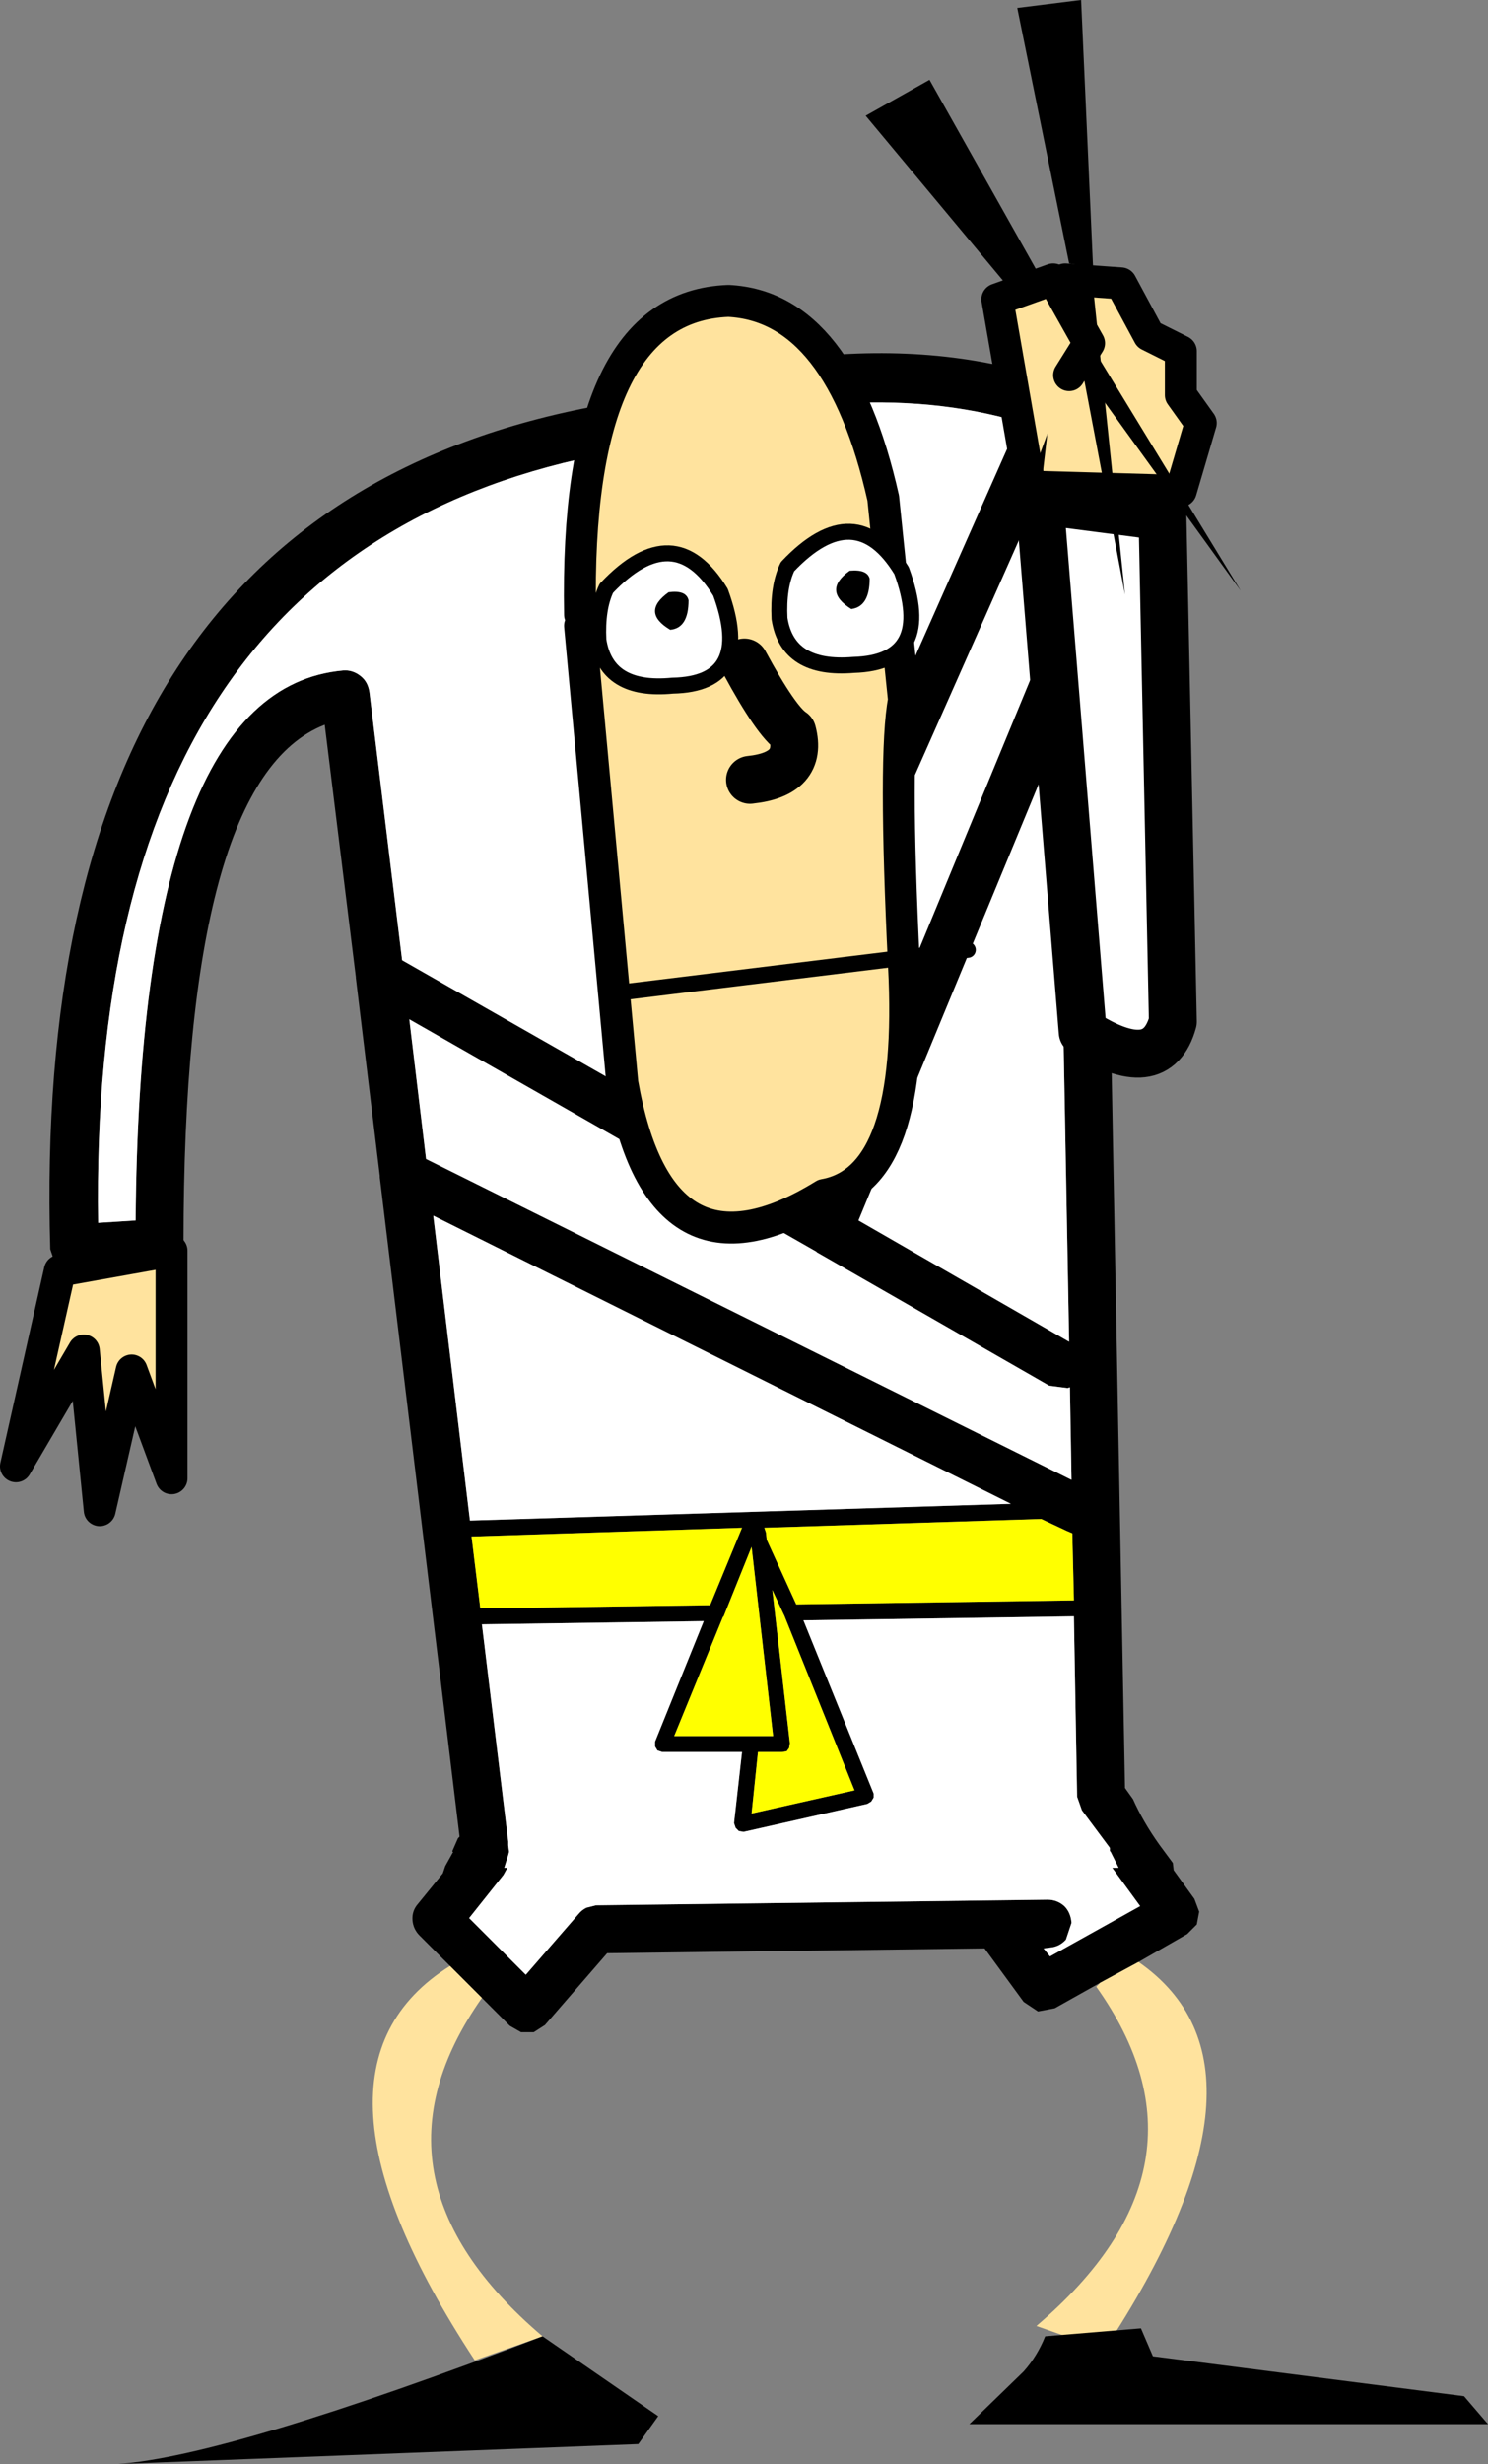
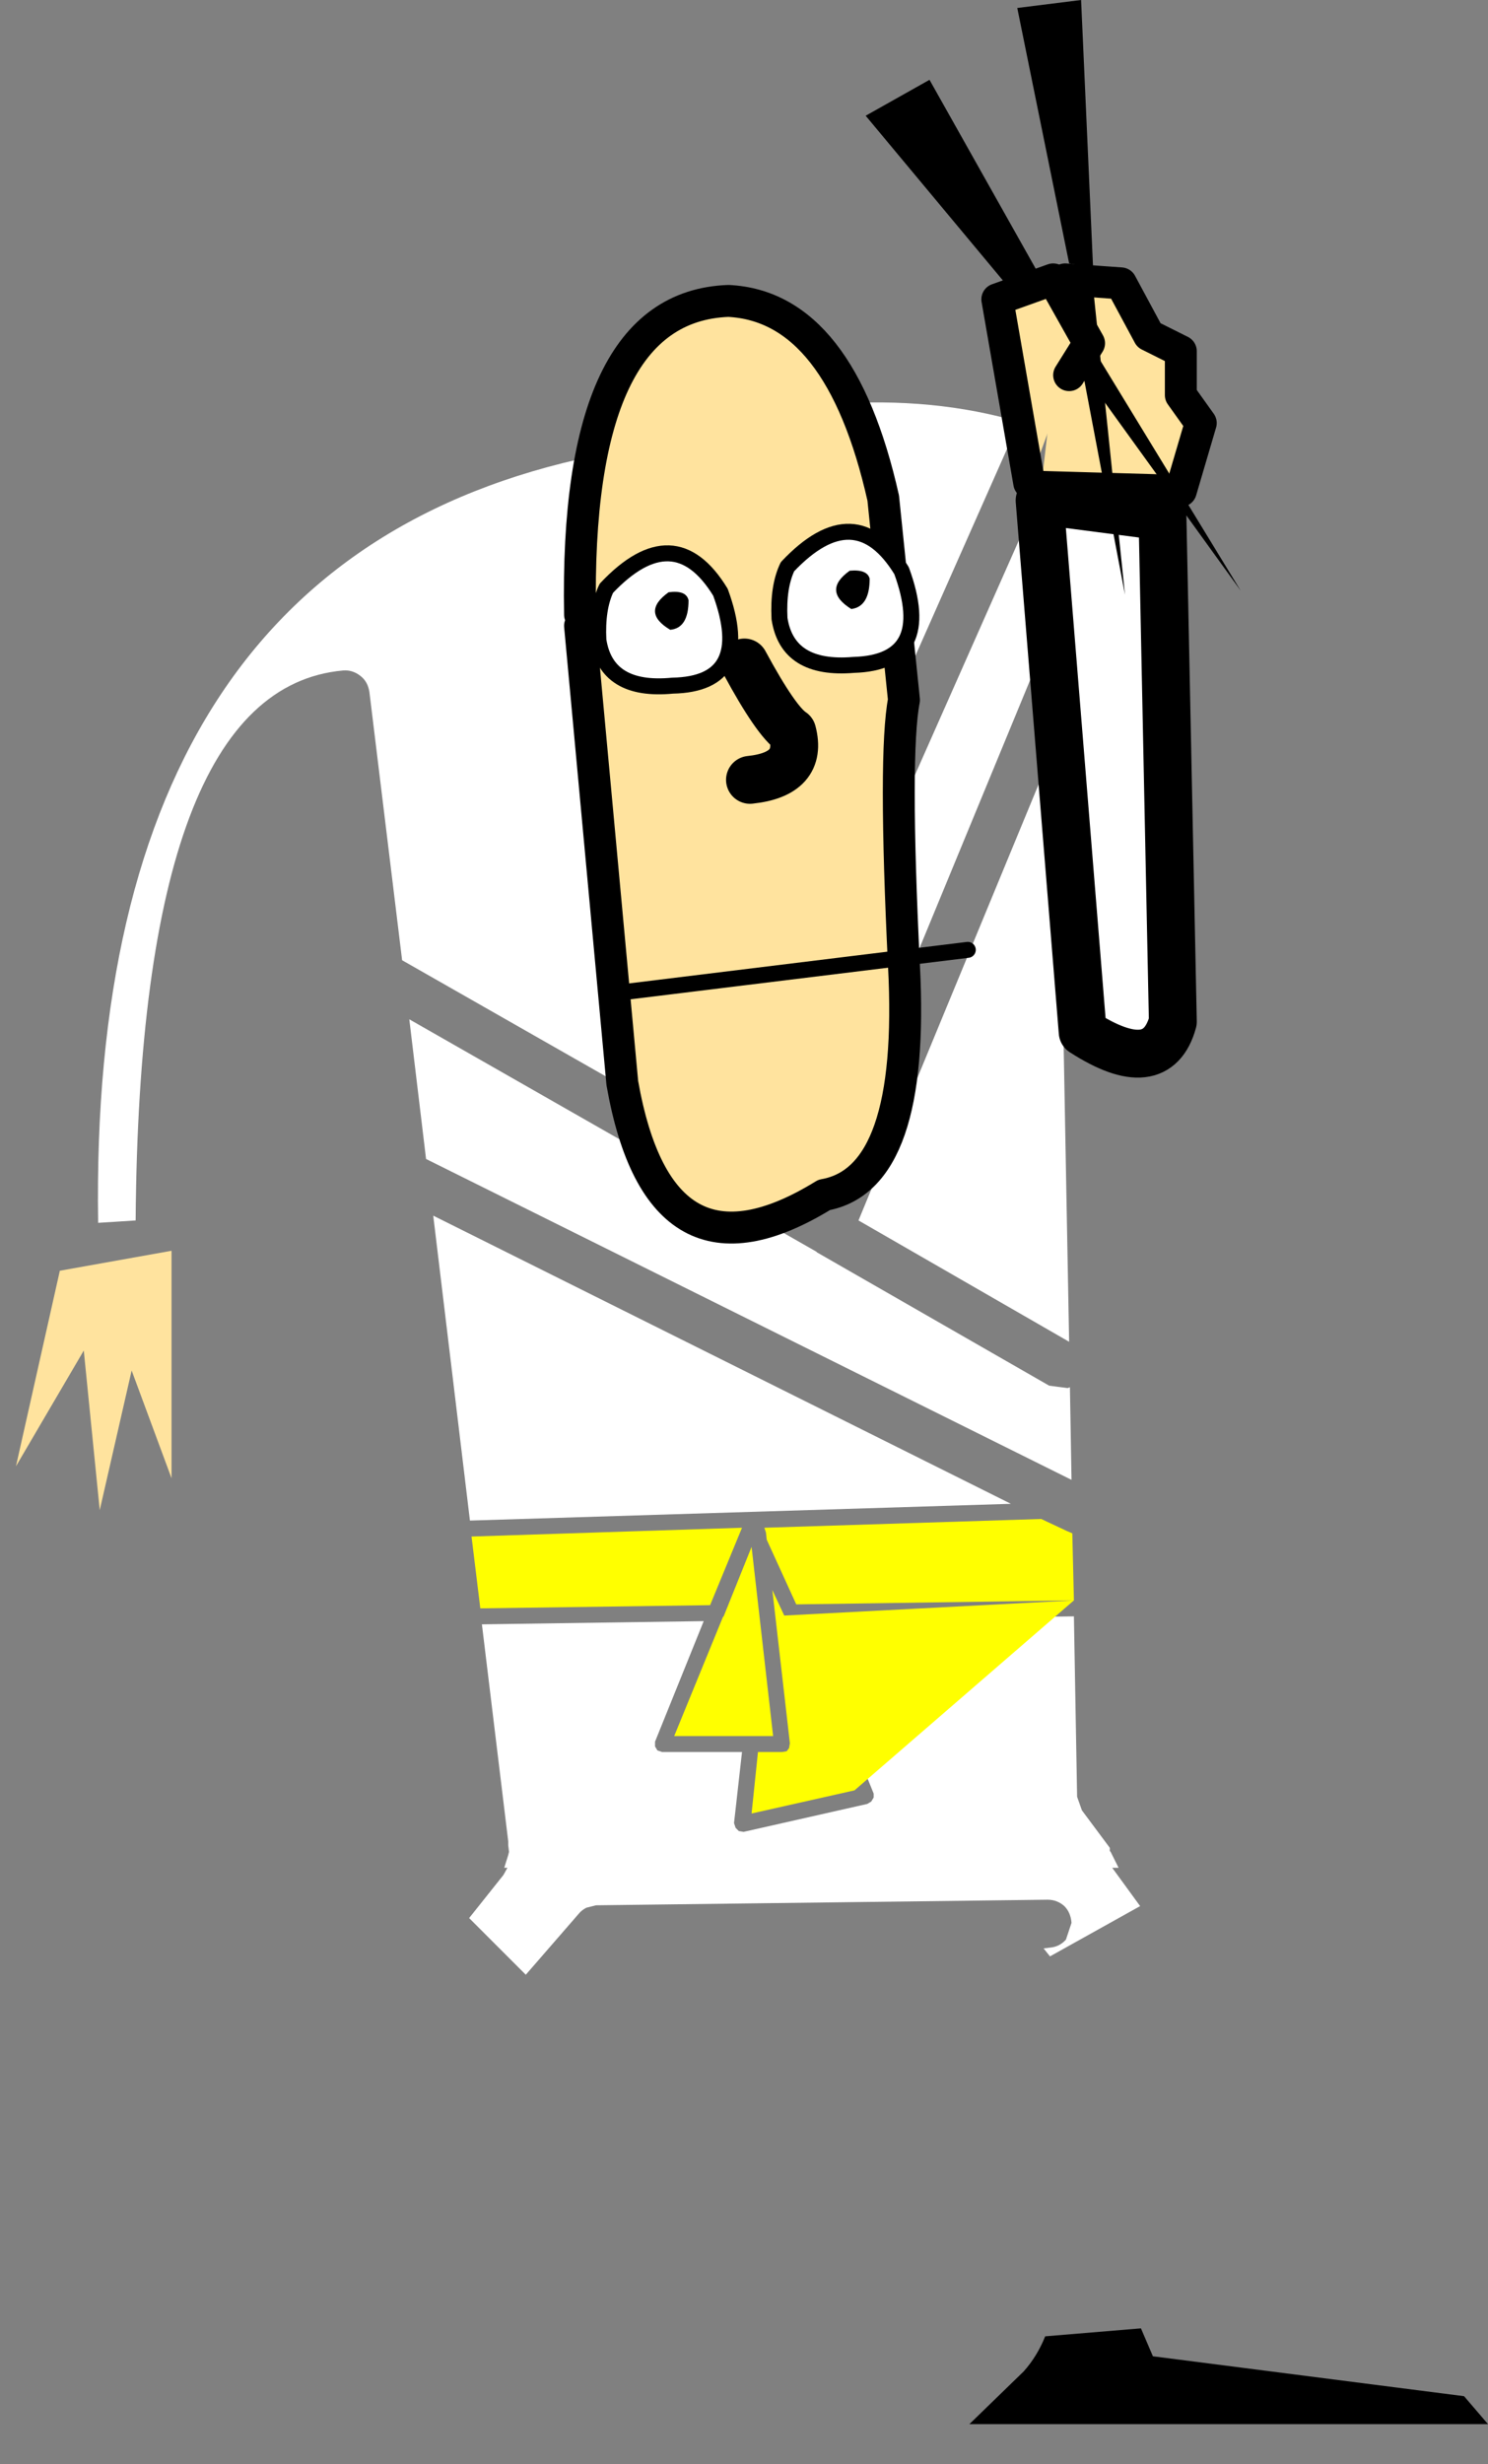
<svg xmlns="http://www.w3.org/2000/svg" height="154.35px" width="93.25px">
  <rect width="100%" height="100%" fill="#808080" stroke="none" />
  <g transform="matrix(1.0, 0.0, 0.0, 1.0, -369.0, -202.0)">
-     <path d="M407.5 230.3 L407.3 230.35 Q374.5 236.45 375.15 278.6 L377.5 278.45 Q377.75 245.15 390.5 244.0 391.1 243.95 391.6 244.35 392.05 244.7 392.15 245.35 L394.2 262.15 413.15 272.95 413.15 272.9 432.65 228.9 432.95 228.45 Q422.1 225.25 407.5 230.3 M397.2 325.15 L395.3 323.25 Q394.9 322.85 394.85 322.3 394.8 321.7 395.2 321.25 L396.75 319.35 396.9 318.9 397.4 318.0 397.35 318.0 397.35 317.95 397.7 317.15 397.8 317.05 392.8 275.75 392.8 275.65 391.3 263.25 391.3 263.2 389.35 247.4 Q380.5 250.85 380.5 279.85 380.5 280.45 380.1 280.9 379.7 281.3 379.15 281.35 L373.8 281.7 373.0 281.55 372.4 281.0 372.15 280.25 Q370.8 233.95 406.55 227.4 425.8 220.8 439.0 227.5 L439.0 231.0 Q437.3 230.0 435.5 229.3 L435.4 230.1 415.9 274.1 415.7 274.4 420.2 276.95 434.65 241.95 435.2 241.25 435.5 240.55 Q435.85 240.1 436.4 240.05 L437.4 240.2 439.0 241.15 439.0 244.8 438.2 244.25 439.5 314.0 440.0 314.7 Q440.65 316.15 441.65 317.55 L442.5 318.7 442.55 319.15 443.85 320.95 444.15 321.75 444.0 322.55 443.4 323.15 440.35 324.9 437.95 326.2 435.1 327.8 434.05 328.0 433.15 327.4 430.7 324.05 407.05 324.35 403.15 328.85 402.45 329.3 401.65 329.3 400.95 328.9 399.2 327.15 397.2 325.15 M435.3 248.2 L422.8 278.45 436.0 286.05 435.3 248.2 M420.2 280.45 L420.15 280.4 394.65 265.85 395.7 274.6 436.15 294.7 436.05 288.9 435.9 288.95 434.75 288.8 420.2 280.45 M398.55 298.25 L399.1 302.75 413.5 302.55 415.5 297.7 398.55 298.25 M400.85 317.35 L400.85 317.6 400.9 318.0 400.85 318.2 400.6 319.0 400.8 319.0 400.55 319.45 398.4 322.15 401.95 325.7 405.25 321.9 Q405.45 321.65 405.75 321.5 L406.35 321.35 434.65 321.0 Q435.25 321.0 435.7 321.4 436.1 321.8 436.15 322.45 L435.8 323.5 Q435.4 323.95 434.8 324.0 L434.4 324.05 434.8 324.55 440.45 321.4 438.7 319.0 439.1 319.0 438.6 318.0 438.55 317.95 438.55 317.75 436.8 315.4 436.5 314.55 436.3 303.25 419.35 303.5 423.75 314.35 423.75 314.6 423.6 314.85 423.35 315.0 415.6 316.75 415.3 316.7 415.1 316.5 415.0 316.2 415.5 311.75 410.5 311.75 410.2 311.65 410.05 311.4 410.05 311.1 413.1 303.55 399.2 303.75 400.85 317.35 M414.35 303.25 L414.3 303.3 411.25 310.75 417.45 310.75 416.1 298.9 414.35 303.25 M418.15 303.2 L418.1 303.1 417.4 301.6 418.5 311.2 418.45 311.5 418.3 311.7 418.0 311.75 416.5 311.75 416.1 315.6 422.55 314.15 418.15 303.2 M436.3 302.25 L436.2 298.05 435.85 297.9 434.25 297.15 416.9 297.7 417.0 298.0 417.05 298.45 418.9 302.5 436.3 302.25 M396.15 278.15 L398.45 297.25 432.35 296.2 396.15 278.15" fill="#000000" fill-rule="evenodd" stroke="none" />
    <path d="M407.5 230.3 Q422.1 225.25 432.95 228.45 L432.65 228.9 413.15 272.9 413.15 272.95 394.2 262.15 392.15 245.35 Q392.05 244.7 391.6 244.35 391.1 243.95 390.5 244.0 377.75 245.15 377.5 278.45 L375.15 278.6 Q374.5 236.45 407.3 230.35 L407.5 230.3 M439.0 231.0 L439.0 241.15 437.4 240.2 436.4 240.05 Q435.85 240.1 435.5 240.55 L435.2 241.25 434.65 241.95 420.2 276.95 415.7 274.4 415.9 274.1 435.4 230.1 435.5 229.3 Q437.3 230.0 439.0 231.0 M420.2 280.45 L434.75 288.8 435.9 288.95 436.05 288.9 436.15 294.7 395.7 274.6 394.65 265.85 420.15 280.4 420.2 280.45 M435.3 248.2 L436.0 286.05 422.8 278.45 435.3 248.2 M400.85 317.35 L399.2 303.75 413.1 303.55 410.05 311.1 410.05 311.4 410.2 311.65 410.5 311.75 415.5 311.75 415.0 316.2 415.1 316.5 415.3 316.7 415.6 316.75 423.35 315.0 423.6 314.85 423.75 314.6 423.75 314.35 419.35 303.5 436.3 303.25 436.5 314.55 436.8 315.4 438.55 317.75 438.55 317.95 438.6 318.0 439.1 319.0 438.7 319.0 440.45 321.4 434.8 324.55 434.4 324.05 434.8 324.0 Q435.4 323.95 435.8 323.5 L436.15 322.45 Q436.1 321.8 435.7 321.4 435.25 321.0 434.65 321.0 L406.35 321.35 405.75 321.5 Q405.45 321.65 405.25 321.9 L401.95 325.7 398.4 322.15 400.55 319.45 400.8 319.0 400.6 319.0 400.85 318.2 400.9 318.0 400.85 317.6 400.85 317.35 M396.15 278.15 L432.35 296.2 398.45 297.25 396.15 278.15" fill="#ffffff" fill-rule="evenodd" stroke="none" />
-     <path d="M398.55 298.25 L415.5 297.7 413.5 302.55 399.1 302.75 398.55 298.25 M436.3 302.25 L418.9 302.5 417.05 298.45 417.0 298.0 416.9 297.7 434.25 297.15 435.85 297.9 436.2 298.05 436.3 302.25 M418.15 303.2 L422.55 314.15 416.1 315.6 416.5 311.75 418.0 311.75 418.3 311.7 418.45 311.5 418.5 311.2 417.4 301.6 418.1 303.1 418.15 303.2 M414.35 303.25 L416.1 298.9 417.45 310.75 411.25 310.75 414.3 303.3 414.35 303.25" fill="#ffff00" fill-rule="evenodd" stroke="none" />
-     <path d="M440.35 324.9 Q449.85 331.5 438.2 349.2 L433.95 347.7 Q445.7 337.7 437.7 326.45 L437.95 326.2 440.35 324.9 M399.2 327.15 Q391.3 338.4 403.0 348.35 L398.75 349.85 Q386.8 331.65 397.2 325.15 L399.2 327.15" fill="#ffe39e" fill-rule="evenodd" stroke="none" />
+     <path d="M398.55 298.25 L415.5 297.7 413.5 302.55 399.1 302.75 398.55 298.25 M436.3 302.25 L418.9 302.5 417.05 298.45 417.0 298.0 416.9 297.7 434.25 297.15 435.85 297.9 436.2 298.05 436.3 302.25 L422.55 314.15 416.1 315.6 416.5 311.75 418.0 311.75 418.3 311.7 418.45 311.5 418.5 311.2 417.4 301.6 418.1 303.1 418.15 303.2 M414.35 303.25 L416.1 298.9 417.45 310.75 411.25 310.75 414.3 303.3 414.35 303.25" fill="#ffff00" fill-rule="evenodd" stroke="none" />
    <path d="M372.75 281.6 L379.75 280.35 379.75 294.6 377.25 287.85 375.25 296.6 374.25 286.6 370.0 293.85 372.75 281.6" fill="#ffe39e" fill-rule="evenodd" stroke="none" />
-     <path d="M372.75 281.6 L370.0 293.85 374.25 286.6 375.25 296.6 377.25 287.85 379.75 294.6 379.75 280.35 372.75 281.6 Z" fill="none" stroke="#000000" stroke-linecap="round" stroke-linejoin="round" stroke-width="2.0" />
-     <path d="M376.4 356.35 Q383.35 355.85 403.0 348.35 L410.25 353.35 409.0 355.1 376.4 356.35" fill="#000000" fill-rule="evenodd" stroke="none" />
    <path d="M434.5 348.35 L440.5 347.85 441.25 349.6 460.75 352.1 462.25 353.85 429.75 353.85 433.15 350.55 Q434.0 349.6 434.5 348.35" fill="#000000" fill-rule="evenodd" stroke="none" />
    <path d="M434.15 233.35 L441.85 234.35 442.5 266.0 Q441.5 269.65 436.85 266.65 L434.15 233.35" fill="#ffffff" fill-rule="evenodd" stroke="none" />
    <path d="M434.15 233.35 L436.85 266.65 Q441.5 269.65 442.5 266.0 L441.85 234.35 434.15 233.35 Z" fill="none" stroke="#000000" stroke-linecap="round" stroke-linejoin="round" stroke-width="3.0" />
    <path d="M434.25 232.5 L435.75 219.5 439.25 219.75 441.0 223.0 443.0 224.0 443.0 226.75 444.25 228.5 443.0 232.75 434.25 232.5" fill="#ffe39e" fill-rule="evenodd" stroke="none" />
    <path d="M434.25 232.5 L443.0 232.75 444.25 228.5 443.0 226.75 443.0 224.0 441.0 223.0 439.25 219.75 435.75 219.5" fill="none" stroke="#000000" stroke-linecap="round" stroke-linejoin="round" stroke-width="2.0" />
    <path d="M436.0 225.5 L433.5 232.25 431.5 220.75 435.0 219.5 437.25 223.5 436.0 225.5" fill="#ffe39e" fill-rule="evenodd" stroke="none" />
    <path d="M436.0 225.5 L437.25 223.5 435.0 219.5 431.5 220.75 433.5 232.25" fill="none" stroke="#000000" stroke-linecap="round" stroke-linejoin="round" stroke-width="2.0" />
    <path d="M432.0 219.75 L423.25 209.25 427.25 207.0 434.0 219.0 432.0 219.75" fill="#000000" fill-rule="evenodd" stroke="none" />
    <path d="M436.75 202.0 L437.5 218.75 436.0 218.5 432.75 202.5 436.75 202.0" fill="#000000" fill-rule="evenodd" stroke="none" />
    <path d="M437.75 224.25 L446.75 239.0 437.0 225.5 437.75 224.25" fill="#000000" fill-rule="evenodd" stroke="none" />
    <path d="M437.5 220.0 L439.5 239.25 435.75 219.5 437.5 220.0" fill="#000000" fill-rule="evenodd" stroke="none" />
    <path d="M405.35 240.5 Q405.0 221.2 414.65 220.85 421.65 221.2 424.35 233.2 L425.65 245.85 Q425.0 249.2 425.65 262.5 426.35 275.85 420.65 276.85 410.35 283.2 408.0 269.85 L405.35 241.2 405.35 240.5" fill="#ffe39e" fill-rule="evenodd" stroke="none" />
    <path d="M405.35 241.2 L408.0 269.85 Q410.35 283.2 420.65 276.85 426.35 275.85 425.65 262.5 425.0 249.2 425.65 245.85 L424.35 233.2 Q421.65 221.2 414.65 220.85 405.0 221.2 405.35 240.5" fill="none" stroke="#000000" stroke-linecap="round" stroke-linejoin="round" stroke-width="2.0" />
    <path d="M415.65 243.5 Q417.65 247.2 418.65 247.85 419.35 250.5 416.0 250.85" fill="none" stroke="#000000" stroke-linecap="round" stroke-linejoin="round" stroke-width="3.0" />
    <path d="M407.65 264.2 L429.65 261.5" fill="none" stroke="#000000" stroke-linecap="round" stroke-linejoin="round" stroke-width="1.0" />
    <path d="M418.35 237.5 Q422.6 233.0 425.5 237.75 427.6 243.5 422.5 243.65 418.35 244.0 417.85 240.75 417.75 238.75 418.35 237.5" fill="#ffffff" fill-rule="evenodd" stroke="none" />
    <path d="M418.35 237.5 Q422.6 233.0 425.5 237.75 427.6 243.5 422.5 243.65 418.35 244.0 417.85 240.75 417.75 238.75 418.35 237.5 Z" fill="none" stroke="#000000" stroke-linecap="round" stroke-linejoin="round" stroke-width="1.0" />
    <path d="M422.25 237.75 Q423.35 237.65 423.5 238.25 423.5 240.0 422.35 240.15 420.5 239.0 422.25 237.75" fill="#000000" fill-rule="evenodd" stroke="none" />
    <path d="M407.0 238.85 Q411.25 234.35 414.15 239.1 416.25 244.85 411.15 244.95 407.0 245.35 406.5 242.1 406.4 240.1 407.0 238.85" fill="#ffffff" fill-rule="evenodd" stroke="none" />
    <path d="M407.0 238.85 Q411.25 234.35 414.15 239.1 416.25 244.85 411.15 244.95 407.0 245.35 406.5 242.1 406.4 240.1 407.0 238.85 Z" fill="none" stroke="#000000" stroke-linecap="round" stroke-linejoin="round" stroke-width="1.0" />
    <path d="M410.9 239.1 Q412.0 238.95 412.15 239.6 412.15 241.35 411.0 241.45 409.15 240.35 410.9 239.1" fill="#000000" fill-rule="evenodd" stroke="none" />
  </g>
</svg>